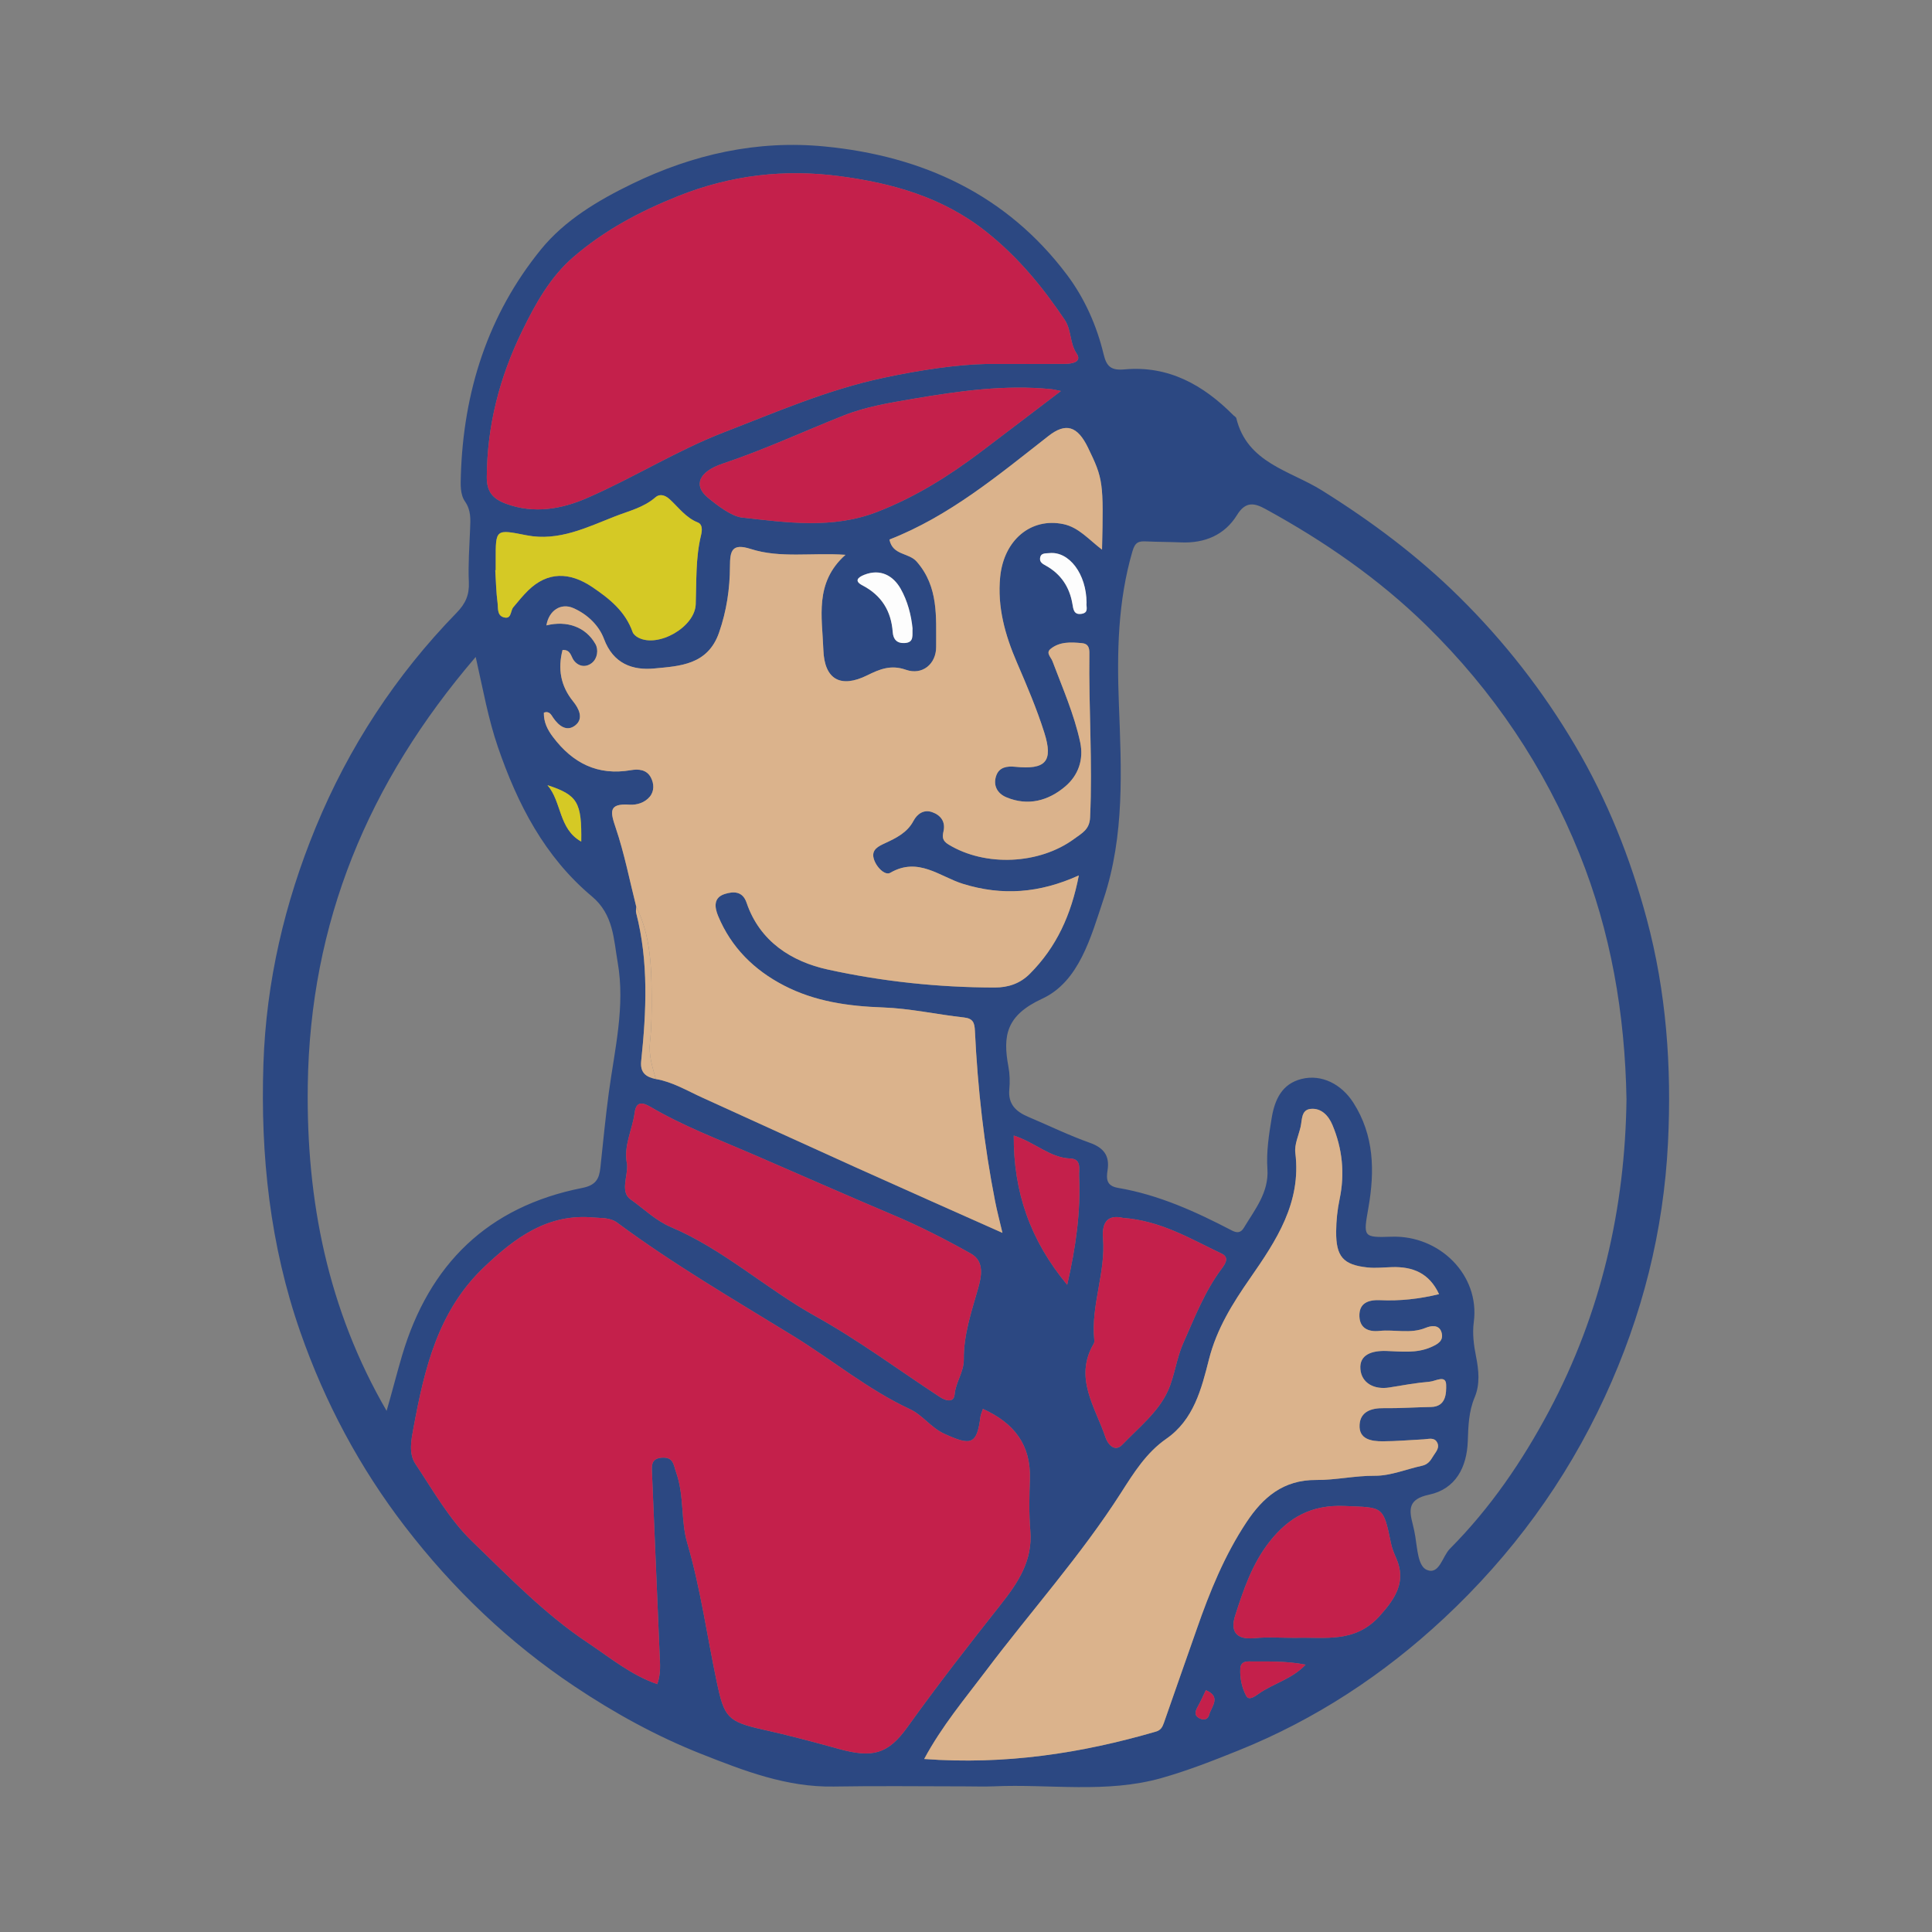
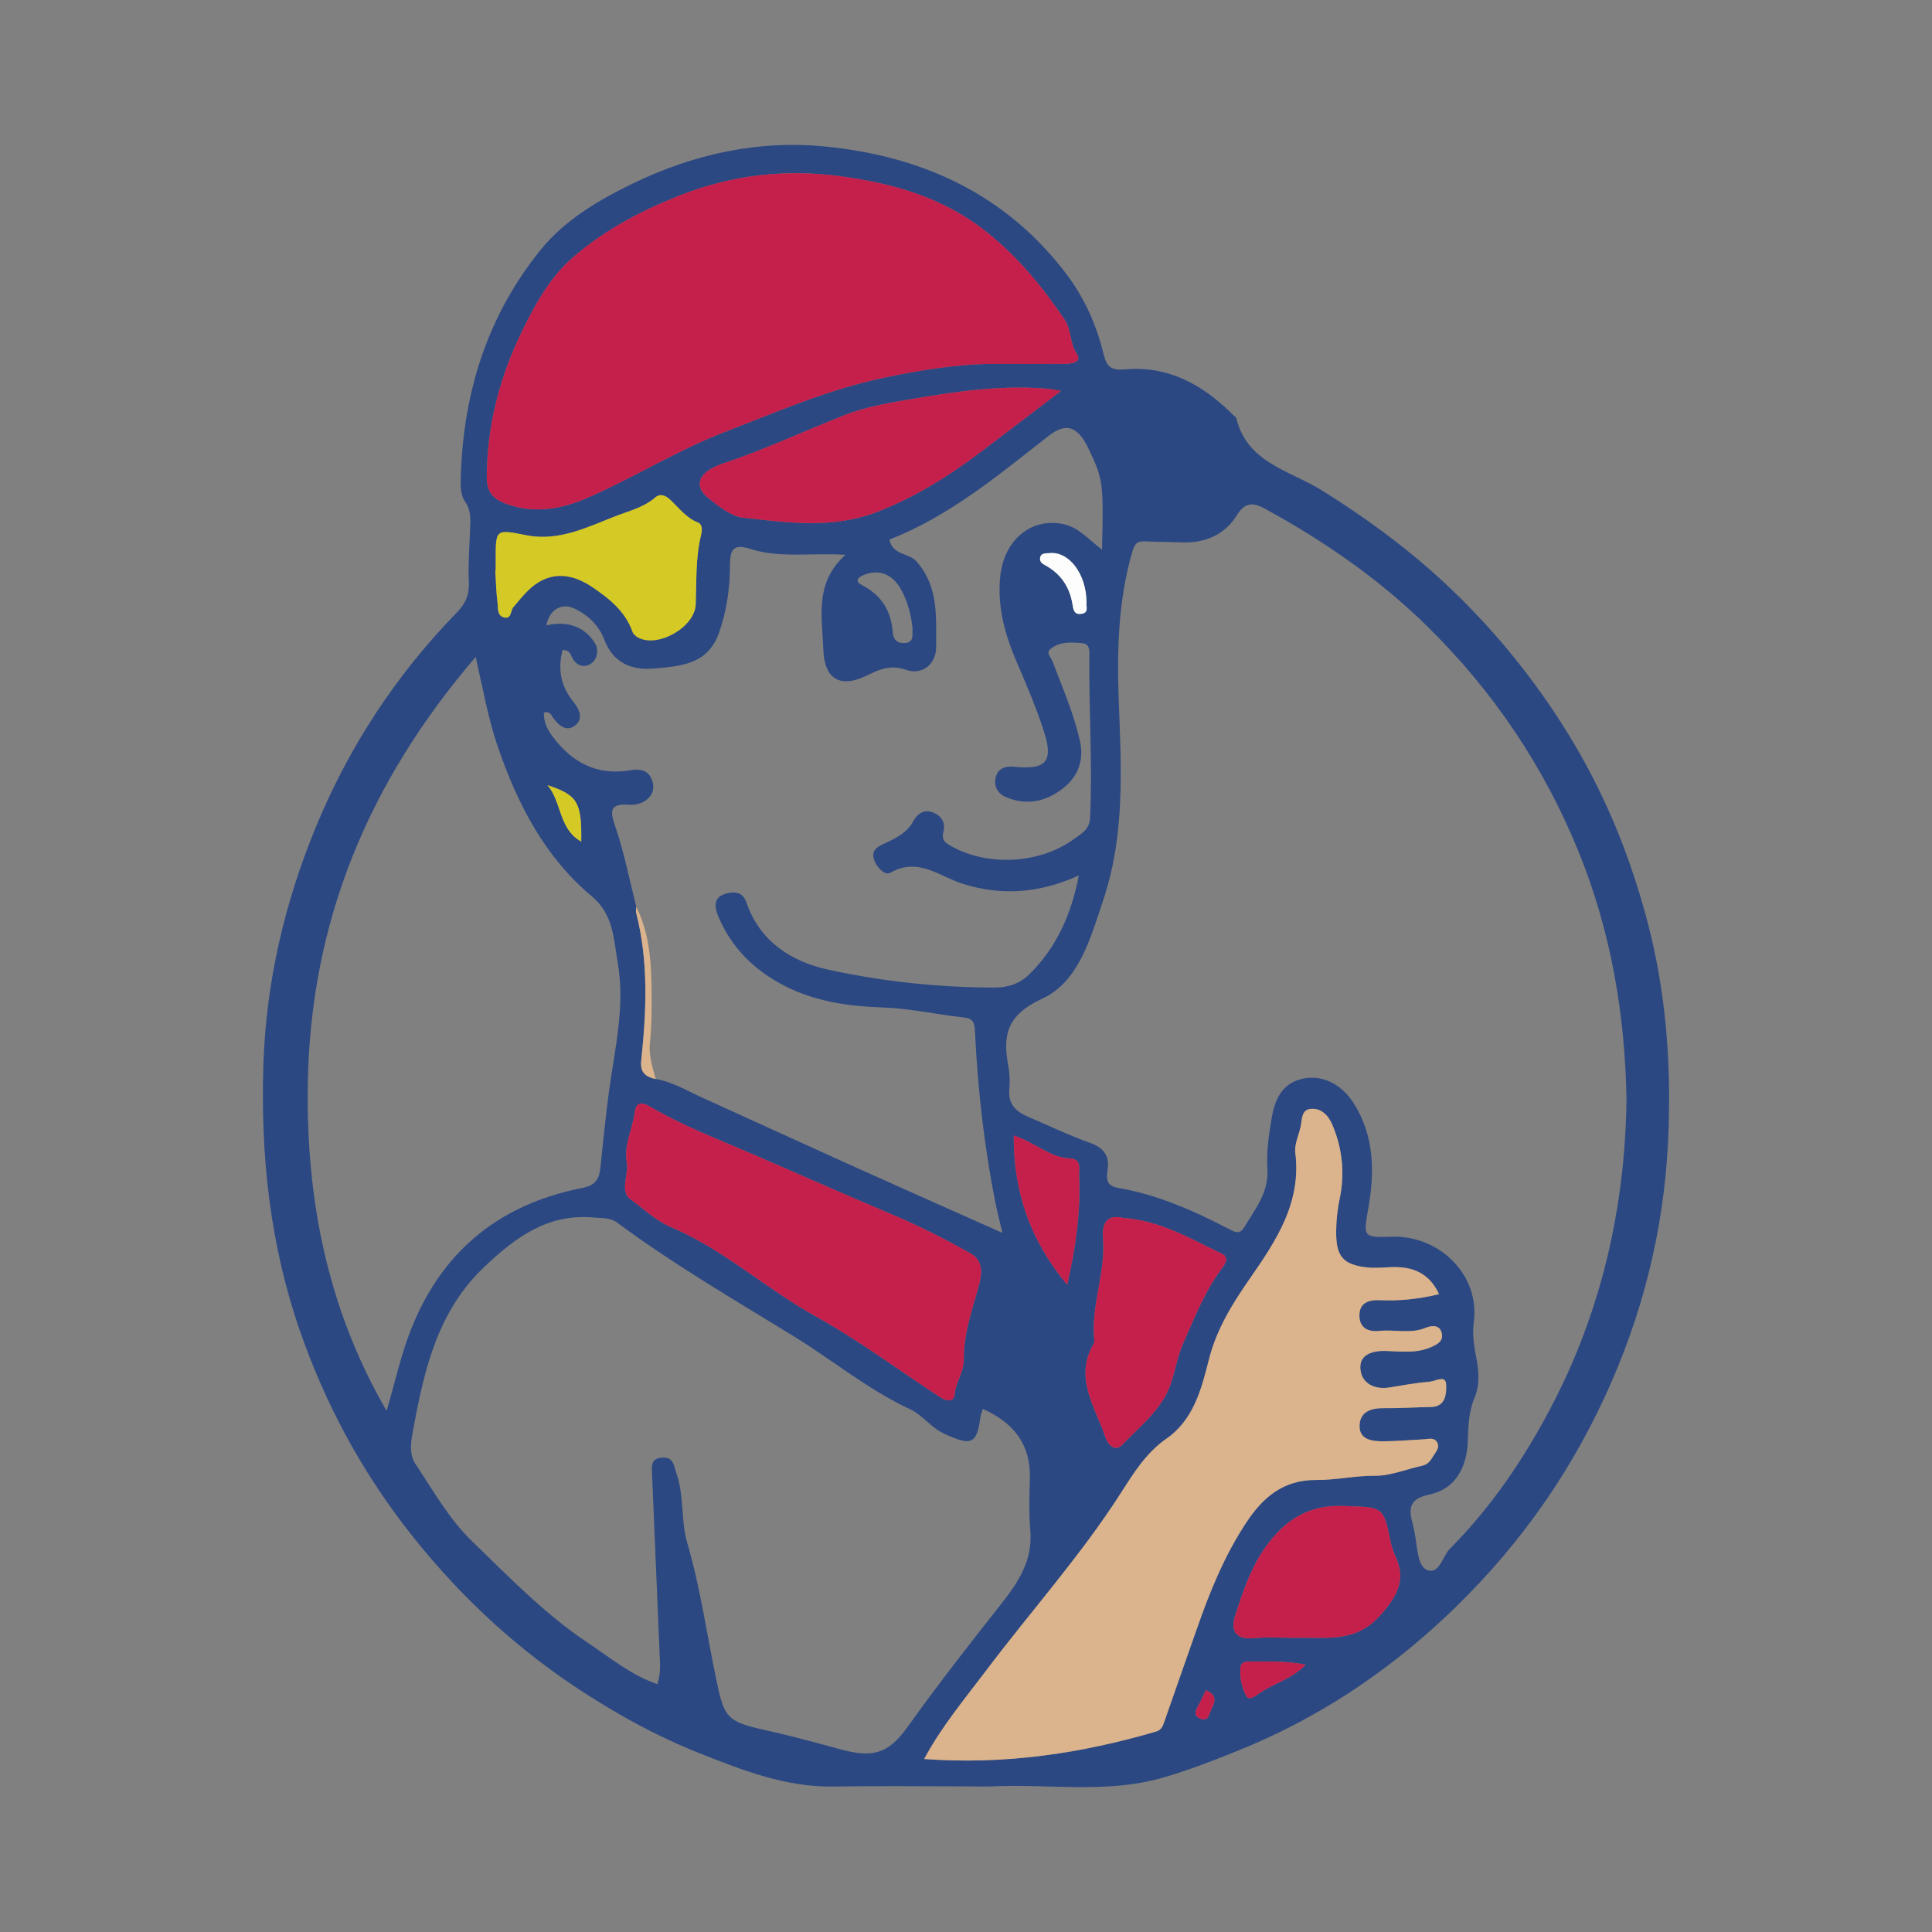
<svg xmlns="http://www.w3.org/2000/svg" version="1.1" id="Layer_1" x="0px" y="0px" width="200px" height="200px" viewBox="0 0 200 200" enable-background="new 0 0 200 200" xml:space="preserve">
  <rect x="0" y="0" width="200" height="200" fill="#808080" stroke="none" />
  <g>
    <path fill="#2C4882" d="M99.911,184.925c-4.537,0-9.075-0.063-13.611,0.017c-4.871,0.086-9.274-1.627-13.674-3.363   c-4.653-1.836-9.01-4.236-13.171-7.018c-6.768-4.525-12.563-10.077-17.514-16.511c-4.706-6.116-8.304-12.868-10.844-20.138   c-3.139-8.984-4.146-18.271-3.828-27.778c0.285-8.531,2.202-16.681,5.413-24.484c3.415-8.298,8.293-15.758,14.584-22.213   c0.927-0.951,1.328-1.851,1.269-3.169c-0.082-1.833,0.056-3.678,0.13-5.516c0.04-0.987,0.11-1.913-0.523-2.83   c-0.523-0.758-0.463-1.765-0.435-2.69c0.264-8.691,2.801-16.655,8.296-23.413c2.458-3.023,5.914-5.082,9.457-6.798   c6.287-3.046,12.926-4.536,19.904-3.858c10.154,0.986,18.849,4.98,25.098,13.298c1.804,2.401,3.072,5.237,3.784,8.213   c0.304,1.271,0.774,1.694,2.162,1.567c4.56-0.418,8.17,1.619,11.278,4.753c0.099,0.1,0.267,0.18,0.295,0.295   c1.127,4.649,5.558,5.415,8.852,7.472c5.126,3.201,9.906,6.765,14.234,11.041c4.695,4.638,8.677,9.75,12.007,15.401   c3.307,5.611,5.697,11.6,7.388,17.9c2.043,7.607,2.593,15.336,2.21,23.151c-0.451,9.199-2.663,17.946-6.54,26.343   c-4.054,8.779-9.65,16.395-16.661,22.938c-6.238,5.821-13.299,10.469-21.281,13.678c-2.625,1.056-5.25,2.088-7.962,2.853   c-5.702,1.61-11.558,0.599-17.341,0.855C101.897,184.962,100.903,184.925,99.911,184.925z M65.866,93.866   c-0.006,0.211-0.062,0.436-0.011,0.633c1.304,5.075,1.058,10.206,0.521,15.339c-0.127,1.217,0.5,1.654,1.51,1.864   c1.745,0.299,3.246,1.212,4.824,1.928c5.308,2.409,10.606,4.841,15.92,7.237c4.974,2.243,9.964,4.451,15.143,6.762   c-0.287-1.223-0.554-2.225-0.754-3.24c-1.15-5.836-1.811-11.732-2.096-17.669c-0.039-0.815-0.171-1.283-1.129-1.388   c-2.807-0.31-5.595-0.941-8.405-1.039c-3.584-0.126-7.03-0.612-10.229-2.268c-3.091-1.6-5.464-3.939-6.817-7.193   c-0.367-0.883-0.52-1.909,0.692-2.286c0.893-0.278,1.838-0.307,2.25,0.905c1.368,4.028,4.679,6.099,8.398,6.915   c5.654,1.242,11.457,1.857,17.284,1.865c1.379,0.002,2.61-0.388,3.638-1.418c2.759-2.762,4.286-6.101,5.075-10.187   c-4.083,1.852-7.941,2.128-11.99,0.876c-2.396-0.741-4.633-2.83-7.529-1.147c-0.568,0.33-1.52-0.654-1.729-1.534   c-0.21-0.881,0.516-1.218,1.175-1.524c1.162-0.54,2.305-1.093,2.95-2.307c0.407-0.766,1.096-1.207,1.927-0.919   c0.854,0.296,1.42,0.953,1.19,1.978c-0.131,0.586-0.145,0.975,0.519,1.379c3.806,2.318,9.409,2.069,13.02-0.596   c0.797-0.588,1.572-0.948,1.631-2.192c0.269-5.674-0.147-11.34-0.073-17.01c0.007-0.566-0.115-0.987-0.754-1.047   c-1.141-0.108-2.306-0.176-3.256,0.59c-0.525,0.423,0.027,0.839,0.193,1.281c1.039,2.763,2.241,5.474,2.865,8.375   c0.389,1.808-0.2,3.442-1.538,4.582c-1.75,1.489-3.857,2.068-6.105,1.126c-0.948-0.397-1.409-1.256-1.033-2.274   c0.314-0.85,1.116-0.967,1.943-0.883c3.151,0.32,3.969-0.534,3.023-3.524c-0.783-2.478-1.811-4.885-2.842-7.276   c-1.223-2.835-2.036-5.737-1.731-8.845c0.377-3.836,3.193-6.185,6.559-5.473c1.583,0.335,2.648,1.63,3.986,2.639   c0.166-6.978,0.117-7.321-1.451-10.555c-1.095-2.256-2.301-2.611-4.095-1.208c-5.189,4.058-10.259,8.298-16.461,10.719   c0.333,1.653,1.994,1.341,2.817,2.279c2.3,2.621,2.002,5.752,2.02,8.818c0.011,1.799-1.444,2.978-3.13,2.385   c-1.56-0.549-2.715-0.064-4.007,0.575c-2.749,1.358-4.434,0.442-4.541-2.642c-0.117-3.372-0.953-6.952,2.291-9.834   c-3.515-0.243-6.751,0.377-9.807-0.605c-1.969-0.632-2.144,0.217-2.151,1.784c-0.009,2.337-0.344,4.608-1.128,6.867   c-1.166,3.36-4.062,3.468-6.709,3.719c-2.227,0.211-4.242-0.475-5.204-3.057c-0.515-1.382-1.699-2.55-3.183-3.197   c-1.277-0.557-2.525,0.248-2.777,1.793c2.117-0.526,4.079,0.153,5.083,1.946c0.318,0.568,0.208,1.466-0.359,1.929   c-0.588,0.481-1.349,0.439-1.876-0.232c-0.325-0.413-0.311-1.138-1.178-1.097c-0.498,1.947-0.215,3.704,1.1,5.329   c0.572,0.707,1.121,1.757,0.226,2.469c-0.873,0.694-1.697,0.089-2.29-0.772c-0.192-0.278-0.396-0.761-0.971-0.534   c-0.02,0.984,0.375,1.76,0.943,2.514c2.037,2.701,4.624,4.03,8.066,3.435c0.787-0.136,1.623-0.066,2.058,0.738   c0.35,0.647,0.379,1.429-0.104,2.011c-0.515,0.62-1.339,0.877-2.109,0.825c-2.197-0.149-1.972,0.753-1.415,2.398   C64.639,88.356,65.176,91.137,65.866,93.866z M168.374,113.8c-0.155-8.856-1.622-17.341-4.871-25.412   c-3.607-8.959-8.916-16.857-15.84-23.637c-4.951-4.848-10.592-8.737-16.649-12.053c-1.121-0.614-2.058-0.85-2.955,0.61   c-1.274,2.072-3.341,2.943-5.792,2.84c-1.204-0.05-2.41-0.047-3.613-0.102c-0.767-0.035-1.143,0.058-1.423,1.019   c-1.512,5.181-1.609,10.444-1.406,15.776c0.258,6.791,0.619,13.605-1.582,20.222c-1.324,3.981-2.54,8.558-6.358,10.324   c-3.72,1.721-4.1,3.805-3.491,7.052c0.142,0.758,0.161,1.563,0.089,2.333c-0.145,1.539,0.699,2.311,1.967,2.846   c2.122,0.896,4.199,1.914,6.366,2.683c1.465,0.52,2.07,1.358,1.838,2.841c-0.146,0.932-0.101,1.627,1.097,1.83   c4.199,0.713,8.026,2.457,11.769,4.406c0.516,0.268,0.914,0.27,1.237-0.266c1.146-1.899,2.609-3.682,2.446-6.092   c-0.121-1.787,0.15-3.527,0.439-5.277c0.318-1.923,1.069-3.549,3.1-4.052c2.073-0.514,4.126,0.533,5.36,2.464   c2.159,3.38,2.215,7.08,1.56,10.841c-0.531,3.05-0.605,3.128,2.408,3.028c4.926-0.163,9.144,3.942,8.496,8.833   c-0.159,1.203-0.001,2.391,0.237,3.587c0.277,1.392,0.423,2.858-0.142,4.196c-0.626,1.482-0.662,2.985-0.716,4.546   c-0.093,2.699-1.256,4.965-4.019,5.545c-2.163,0.454-2.082,1.533-1.673,3.087c0.108,0.41,0.189,0.829,0.259,1.248   c0.21,1.252,0.274,3.071,1.196,3.449c1.304,0.535,1.594-1.395,2.393-2.198c4.189-4.209,7.501-9.077,10.267-14.271   C165.744,135.947,168.233,125.075,168.374,113.8z M101.753,145.85c-0.131,0.401-0.228,0.592-0.253,0.792   c-0.368,2.898-0.951,3.064-3.745,1.782c-1.405-0.645-2.242-1.934-3.551-2.544c-4.354-2.029-8.062-5.109-12.118-7.601   c-6.127-3.765-12.385-7.402-18.185-11.705c-0.738-0.547-1.605-0.459-2.444-0.536c-4.753-0.436-8.116,2.068-11.336,5.125   c-4.79,4.547-6.178,10.529-7.312,16.628c-0.226,1.214-0.535,2.653,0.195,3.749c1.835,2.757,3.511,5.743,5.858,8.007   c3.811,3.675,7.527,7.541,11.96,10.492c2.306,1.535,4.497,3.369,7.218,4.301c0.398-1.111,0.284-2.113,0.244-3.096   c-0.25-6.219-0.534-12.437-0.785-18.656c-0.03-0.749-0.174-1.619,1.034-1.691c1.196-0.071,1.178,0.72,1.478,1.576   c0.833,2.375,0.454,4.943,1.131,7.247c1.392,4.744,2.046,9.625,3.065,14.43c0.761,3.592,1.089,4.081,4.792,4.899   c2.623,0.579,5.241,1.283,7.828,1.996c3.474,0.958,5.081,0.576,7.108-2.254c3.078-4.296,6.325-8.474,9.606-12.62   c1.822-2.302,3.385-4.594,3.116-7.737c-0.15-1.76-0.102-3.544-0.045-5.314C106.726,149.613,105.037,147.34,101.753,145.85z    M40.022,146.051c0.569-1.949,1.043-3.847,1.6-5.727c2.807-9.478,8.899-15.422,18.658-17.35c1.372-0.271,1.742-0.912,1.867-2.061   c0.282-2.603,0.527-5.21,0.877-7.804c0.603-4.475,1.714-8.934,0.92-13.472c-0.422-2.412-0.421-4.959-2.673-6.845   c-4.876-4.085-7.695-9.529-9.735-15.481c-0.997-2.908-1.528-5.92-2.292-9.303c-11.172,13.027-17.144,27.51-17.383,44.347   C31.692,124.325,33.957,135.602,40.022,146.051z M102.167,37.675c3.249,0,5.657,0.009,8.066-0.005   c0.722-0.004,1.808-0.189,1.222-1.067c-0.745-1.116-0.51-2.418-1.254-3.521c-2.304-3.416-4.817-6.482-8.129-9.11   c-4.547-3.608-9.788-5.023-15.169-5.736c-5.627-0.746-11.2-0.138-16.722,2.073c-4.016,1.608-7.644,3.554-10.839,6.313   c-2.381,2.057-3.913,4.818-5.296,7.66c-2.33,4.785-3.624,9.775-3.653,15.111c-0.008,1.52,0.633,2.255,2.009,2.761   c2.89,1.063,5.743,0.538,8.324-0.58c4.819-2.089,9.326-4.935,14.211-6.822c5.399-2.085,10.706-4.402,16.49-5.635   C95.307,38.289,99.092,37.733,102.167,37.675z M95.671,182.09c8.345,0.618,16.238-0.573,24.009-2.842   c0.459-0.134,0.65-0.441,0.802-0.88c1.121-3.25,2.281-6.486,3.41-9.733c1.343-3.862,2.882-7.645,5.148-11.061   c1.689-2.546,3.789-4.397,7.23-4.368c1.996,0.016,3.999-0.452,6.054-0.436c1.629,0.012,3.26-0.684,4.896-1.039   c0.546-0.118,0.843-0.476,1.097-0.915c0.276-0.477,0.789-0.933,0.437-1.532c-0.304-0.517-0.883-0.308-1.364-0.284   c-1.415,0.069-2.829,0.199-4.243,0.203c-1.176,0.003-2.498-0.197-2.401-1.723c0.085-1.343,1.202-1.727,2.494-1.708   c1.628,0.024,3.258-0.095,4.888-0.121c1.599-0.026,1.594-1.464,1.579-2.296c-0.019-1.069-1.104-0.375-1.68-0.326   c-1.402,0.12-2.795,0.37-4.186,0.6c-1.59,0.263-2.892-0.458-3.012-1.894c-0.127-1.522,1.219-1.933,2.691-1.884   c1.538,0.051,3.117,0.264,4.612-0.393c0.691-0.304,1.358-0.65,1.095-1.536c-0.258-0.87-1.165-0.659-1.619-0.471   c-1.596,0.661-3.217,0.158-4.81,0.325c-1.19,0.125-2.034-0.312-2.071-1.521c-0.043-1.379,0.938-1.716,2.157-1.661   c2.03,0.092,4.028-0.125,6.088-0.624c-1.017-2.188-2.727-2.858-4.854-2.798c-0.846,0.024-1.701,0.125-2.536,0.037   c-2.544-0.268-3.281-1.129-3.262-3.722c0.008-1.131,0.124-2.246,0.36-3.368c0.551-2.621,0.292-5.213-0.754-7.683   c-0.4-0.944-1.148-1.758-2.252-1.642c-0.988,0.103-0.866,1.143-1.036,1.869c-0.208,0.893-0.651,1.823-0.544,2.681   c0.644,5.151-1.972,9.079-4.685,12.985c-1.809,2.605-3.453,5.226-4.258,8.404c-0.769,3.034-1.569,6.239-4.415,8.212   c-2.069,1.434-3.379,3.544-4.667,5.559c-4.181,6.542-9.366,12.3-14.014,18.474C99.871,175.875,97.518,178.657,95.671,182.09z    M64.916,120.532c0.094,1.228-0.737,2.858,0.355,3.625c1.376,0.966,2.586,2.191,4.198,2.876c5.45,2.315,9.834,6.38,14.979,9.24   c4.465,2.482,8.596,5.563,12.883,8.367c0.567,0.371,1.415,0.596,1.49-0.284c0.11-1.289,0.964-2.311,0.951-3.629   c-0.024-2.522,0.778-4.894,1.464-7.295c0.354-1.24,0.721-2.844-0.725-3.656c-2.582-1.449-5.233-2.81-7.959-3.962   c-4.904-2.073-9.778-4.235-14.66-6.343c-3.518-1.52-7.167-2.903-10.511-4.863c-0.763-0.447-1.514-0.7-1.68,0.571   C65.468,116.966,64.508,118.643,64.916,120.532z M109.825,40.478c-0.487-0.094-0.748-0.166-1.014-0.193   c-4.801-0.478-9.556,0.197-14.241,0.993c-2.411,0.409-4.921,0.816-7.234,1.735c-4.171,1.656-8.244,3.553-12.51,4.978   c-2.477,0.828-3.081,2.243-1.566,3.509c1.061,0.888,2.522,1.959,3.53,2.071c4.651,0.52,9.387,1.211,13.995-0.573   c3.915-1.516,7.385-3.679,10.74-6.213C104.221,44.748,106.918,42.69,109.825,40.478z M116.255,126.078   c-1.438-0.334-2.222,0.274-2.071,2.13c0.288,3.532-1.265,6.918-0.907,10.466c0.014,0.138,0.015,0.307-0.051,0.418   c-2.096,3.554,0.177,6.588,1.227,9.737c0.183,0.55,0.887,1.606,1.745,0.708c1.672-1.75,3.675-3.325,4.687-5.521   c0.715-1.553,0.872-3.327,1.617-5.002c1.18-2.654,2.212-5.342,3.966-7.684c0.422-0.564,0.794-1.181-0.017-1.563   C123.259,128.262,120.201,126.371,116.255,126.078z M51.316,59.025c-0.015,0.001-0.03,0.002-0.045,0.003   c0.072,1.129,0.09,2.266,0.238,3.385c0.068,0.516-0.069,1.261,0.594,1.478c0.869,0.284,0.714-0.645,1.031-1.024   c0.498-0.594,0.987-1.203,1.54-1.744c1.993-1.95,4.273-1.95,6.649-0.344c1.812,1.225,3.413,2.521,4.167,4.652   c0.083,0.234,0.352,0.449,0.587,0.574c2.041,1.081,5.857-1.073,5.944-3.445c0.088-2.393-0.023-4.793,0.548-7.147   c0.121-0.5,0.177-1.125-0.335-1.329c-1.239-0.493-1.989-1.555-2.901-2.394c-0.567-0.521-1.101-0.542-1.472-0.216   c-1.208,1.06-2.776,1.429-4.157,1.967c-2.916,1.137-5.866,2.629-9.191,1.973c-3.209-0.633-3.204-0.662-3.197,2.548   C51.317,58.317,51.316,58.671,51.316,59.025z M134.11,169.548c3.07-0.1,6.158,0.588,8.734-2.288   c1.645-1.836,2.738-3.548,1.698-5.945c-0.224-0.517-0.435-1.001-0.549-1.558c-0.803-3.932-0.823-3.687-4.81-3.857   c-3.405-0.145-5.773,1.166-7.766,3.703c-1.791,2.28-2.693,4.963-3.555,7.648c-0.523,1.629,0.105,2.518,2.009,2.329   C131.271,169.442,132.696,169.553,134.11,169.548z M110.475,133.001c0.899-3.912,1.405-7.557,1.234-11.266   c-0.032-0.687,0.28-1.759-0.907-1.805c-2.121-0.082-3.582-1.634-5.859-2.378C104.91,123.388,106.65,128.403,110.475,133.001z    M94.464,65.048c-0.131-1.37-0.518-2.852-1.232-4.106c-0.76-1.335-2.081-2.109-3.77-1.436c-0.63,0.251-1.071,0.628-0.192,1.086   c1.978,1.031,2.984,2.645,3.144,4.844c0.053,0.727,0.415,1.175,1.23,1.132C94.652,66.515,94.423,65.775,94.464,65.048z    M135.155,172.327c-2.008-0.399-3.963-0.323-5.912-0.335c-0.488-0.003-0.818,0.199-0.847,0.726   c-0.056,1.006,0.162,2.002,0.618,2.849c0.268,0.497,0.87,0.062,1.278-0.227C131.816,174.262,133.734,173.832,135.155,172.327z    M112.48,62.402c-0.009-2.98-1.805-5.355-3.852-5.144c-0.408,0.042-0.913-0.043-0.963,0.556c-0.034,0.404,0.284,0.567,0.615,0.751   c1.545,0.862,2.436,2.201,2.733,3.938c0.097,0.57,0.145,1.185,0.976,1.038C112.749,63.406,112.409,62.788,112.48,62.402z    M56.673,81.282c1.486,1.712,1.142,4.535,3.497,5.838C60.229,83.052,59.797,82.3,56.673,81.282z M124.83,174.969   c-0.269,0.554-0.507,1.109-0.801,1.631c-0.261,0.464-0.475,0.938,0.101,1.256c0.362,0.2,0.881,0.237,1.035-0.325   C125.403,176.66,126.464,175.657,124.83,174.969z" />
-     <path fill="#DBB38C" d="M65.866,93.866c-0.69-2.729-1.227-5.51-2.127-8.168c-0.557-1.645-0.783-2.547,1.415-2.398   c0.77,0.052,1.594-0.205,2.109-0.825c0.484-0.582,0.455-1.364,0.104-2.011c-0.435-0.803-1.271-0.874-2.058-0.738   c-3.442,0.596-6.029-0.734-8.066-3.435c-0.568-0.754-0.962-1.53-0.943-2.514c0.574-0.228,0.779,0.255,0.971,0.534   c0.594,0.861,1.418,1.466,2.29,0.772c0.895-0.712,0.346-1.762-0.226-2.469c-1.315-1.626-1.598-3.382-1.1-5.329   c0.868-0.041,0.854,0.684,1.178,1.097c0.527,0.672,1.288,0.713,1.876,0.232c0.567-0.463,0.677-1.361,0.359-1.929   c-1.004-1.793-2.966-2.472-5.083-1.946c0.252-1.545,1.5-2.35,2.777-1.793c1.484,0.647,2.668,1.815,3.183,3.197   c0.962,2.583,2.977,3.268,5.204,3.057c2.647-0.25,5.544-0.359,6.709-3.719c0.784-2.258,1.119-4.53,1.128-6.867   c0.006-1.567,0.182-2.416,2.151-1.784c3.056,0.981,6.292,0.362,9.807,0.605c-3.244,2.882-2.409,6.462-2.291,9.834   c0.107,3.084,1.792,3.999,4.541,2.642c1.292-0.638,2.447-1.123,4.007-0.575c1.686,0.593,3.141-0.585,3.13-2.385   c-0.018-3.066,0.279-6.196-2.02-8.818c-0.823-0.938-2.484-0.626-2.817-2.279c6.202-2.421,11.271-6.661,16.461-10.719   c1.794-1.403,3.001-1.049,4.095,1.208c1.569,3.234,1.617,3.577,1.451,10.555c-1.338-1.009-2.402-2.304-3.986-2.639   c-3.366-0.712-6.182,1.637-6.559,5.473c-0.305,3.108,0.508,6.01,1.731,8.845c1.031,2.39,2.059,4.798,2.842,7.276   c0.945,2.991,0.128,3.844-3.023,3.524c-0.827-0.084-1.628,0.033-1.943,0.883c-0.377,1.018,0.085,1.877,1.033,2.274   c2.247,0.943,4.355,0.363,6.105-1.126c1.339-1.139,1.928-2.774,1.538-4.582c-0.625-2.901-1.827-5.613-2.865-8.375   c-0.166-0.442-0.718-0.858-0.193-1.281c0.95-0.766,2.115-0.699,3.256-0.59c0.639,0.061,0.761,0.482,0.754,1.047   c-0.075,5.67,0.341,11.336,0.073,17.01c-0.059,1.244-0.834,1.604-1.631,2.192c-3.611,2.665-9.214,2.914-13.02,0.596   c-0.664-0.404-0.65-0.793-0.519-1.379c0.23-1.026-0.337-1.682-1.19-1.978c-0.831-0.288-1.521,0.153-1.927,0.919   c-0.645,1.214-1.788,1.767-2.95,2.307c-0.66,0.307-1.385,0.643-1.175,1.524c0.21,0.88,1.162,1.864,1.729,1.534   c2.896-1.683,5.133,0.407,7.529,1.147c4.049,1.252,7.907,0.976,11.99-0.876c-0.789,4.086-2.317,7.425-5.075,10.187   c-1.029,1.03-2.259,1.42-3.638,1.418c-5.827-0.008-11.63-0.624-17.284-1.865c-3.719-0.817-7.03-2.887-8.398-6.915   c-0.412-1.212-1.357-1.183-2.25-0.905c-1.213,0.378-1.06,1.403-0.692,2.286c1.353,3.254,3.725,5.593,6.817,7.193   c3.199,1.656,6.645,2.142,10.229,2.268c2.81,0.099,5.598,0.73,8.405,1.039c0.958,0.106,1.09,0.573,1.129,1.388   c0.285,5.938,0.946,11.834,2.096,17.669c0.2,1.015,0.468,2.018,0.754,3.24c-5.179-2.311-10.169-4.519-15.143-6.762   c-5.314-2.396-10.612-4.828-15.92-7.237c-1.578-0.716-3.079-1.629-4.821-1.927c-0.354-1.244-0.75-2.454-0.603-3.813   c0.175-1.609,0.179-3.243,0.17-4.865C67.441,99.887,67.307,96.76,65.866,93.866z" />
-     <path fill="#C4204B" d="M101.753,145.85c3.284,1.49,4.973,3.764,4.858,7.27c-0.058,1.77-0.106,3.554,0.045,5.314   c0.269,3.143-1.294,5.435-3.116,7.737c-3.28,4.145-6.528,8.324-9.606,12.62c-2.027,2.83-3.634,3.211-7.108,2.254   c-2.587-0.713-5.205-1.417-7.828-1.996c-3.703-0.818-4.031-1.307-4.792-4.899c-1.018-4.806-1.673-9.686-3.065-14.43   c-0.676-2.304-0.297-4.872-1.131-7.247c-0.3-0.856-0.282-1.647-1.478-1.576c-1.208,0.072-1.065,0.942-1.034,1.691   c0.251,6.219,0.536,12.437,0.785,18.656c0.039,0.983,0.153,1.985-0.244,3.096c-2.721-0.932-4.912-2.766-7.218-4.301   c-4.433-2.951-8.15-6.817-11.96-10.492c-2.347-2.264-4.024-5.25-5.858-8.007c-0.729-1.096-0.42-2.535-0.195-3.749   c1.134-6.1,2.523-12.081,7.312-16.628c3.22-3.056,6.582-5.561,11.336-5.125c0.84,0.077,1.707-0.012,2.444,0.536   c5.801,4.303,12.058,7.941,18.185,11.705c4.056,2.492,7.764,5.573,12.118,7.601c1.309,0.61,2.146,1.899,3.551,2.544   c2.793,1.282,3.377,1.117,3.745-1.782C101.526,146.442,101.622,146.251,101.753,145.85z" />
    <path fill="#C4204B" d="M102.167,37.675c-3.075,0.058-6.86,0.613-10.741,1.441c-5.785,1.233-11.092,3.55-16.49,5.635   c-4.885,1.887-9.392,4.733-14.211,6.822c-2.58,1.119-5.434,1.644-8.324,0.58c-1.376-0.506-2.017-1.241-2.009-2.761   c0.029-5.335,1.323-10.325,3.653-15.111c1.384-2.842,2.915-5.602,5.296-7.66c3.194-2.759,6.823-4.705,10.839-6.313   c5.522-2.211,11.095-2.818,16.722-2.073c5.381,0.713,10.622,2.128,15.169,5.736c3.312,2.628,5.826,5.694,8.129,9.11   c0.744,1.103,0.508,2.405,1.254,3.521c0.586,0.877-0.5,1.062-1.222,1.067C107.825,37.684,105.416,37.675,102.167,37.675z" />
    <path fill="#DBB38C" d="M95.671,182.09c1.847-3.433,4.2-6.215,6.381-9.112c4.648-6.174,9.833-11.932,14.014-18.474   c1.288-2.015,2.598-4.124,4.667-5.559c2.846-1.973,3.646-5.178,4.415-8.212c0.805-3.179,2.449-5.8,4.258-8.404   c2.713-3.906,5.329-7.834,4.685-12.985c-0.107-0.858,0.336-1.789,0.544-2.681c0.169-0.727,0.048-1.766,1.036-1.869   c1.104-0.116,1.853,0.698,2.252,1.642c1.045,2.47,1.304,5.062,0.754,7.683c-0.236,1.123-0.351,2.237-0.36,3.368   c-0.019,2.594,0.718,3.454,3.262,3.722c0.835,0.088,1.69-0.013,2.536-0.037c2.127-0.06,3.837,0.61,4.854,2.798   c-2.059,0.499-4.058,0.716-6.088,0.624c-1.219-0.056-2.2,0.282-2.157,1.661c0.038,1.209,0.881,1.646,2.071,1.521   c1.593-0.167,3.215,0.337,4.81-0.325c0.454-0.188,1.361-0.399,1.619,0.471c0.263,0.886-0.404,1.232-1.095,1.536   c-1.496,0.657-3.074,0.444-4.612,0.393c-1.472-0.049-2.818,0.362-2.691,1.884c0.12,1.435,1.422,2.157,3.012,1.894   c1.391-0.23,2.783-0.48,4.186-0.6c0.576-0.049,1.661-0.743,1.68,0.326c0.015,0.832,0.021,2.27-1.579,2.296   c-1.63,0.026-3.259,0.145-4.888,0.121c-1.292-0.019-2.409,0.365-2.494,1.708c-0.097,1.526,1.225,1.726,2.401,1.723   c1.415-0.004,2.829-0.133,4.243-0.203c0.481-0.024,1.059-0.233,1.364,0.284c0.352,0.599-0.161,1.054-0.437,1.532   c-0.254,0.439-0.551,0.797-1.097,0.915c-1.636,0.355-3.267,1.051-4.896,1.039c-2.055-0.015-4.058,0.453-6.054,0.436   c-3.441-0.028-5.541,1.822-7.23,4.368c-2.266,3.416-3.806,7.199-5.148,11.061c-1.129,3.247-2.289,6.483-3.41,9.733   c-0.151,0.439-0.343,0.746-0.802,0.88C111.909,181.517,104.016,182.709,95.671,182.09z" />
    <path fill="#C4204B" d="M64.916,120.532c-0.408-1.889,0.552-3.566,0.785-5.354c0.166-1.272,0.916-1.019,1.68-0.571   c3.344,1.96,6.993,3.343,10.511,4.863c4.882,2.109,9.756,4.27,14.66,6.343c2.726,1.152,5.377,2.513,7.959,3.962   c1.446,0.812,1.08,2.416,0.725,3.656c-0.686,2.402-1.489,4.774-1.464,7.295c0.013,1.318-0.841,2.34-0.951,3.629   c-0.075,0.88-0.923,0.655-1.49,0.284c-4.287-2.803-8.418-5.884-12.883-8.367c-5.145-2.86-9.529-6.925-14.979-9.24   c-1.612-0.685-2.823-1.909-4.198-2.876C64.179,123.39,65.01,121.76,64.916,120.532z" />
    <path fill="#C4204B" d="M109.825,40.478c-2.907,2.211-5.604,4.27-8.301,6.307c-3.355,2.534-6.825,4.696-10.74,6.213   c-4.608,1.785-9.344,1.093-13.995,0.573c-1.007-0.113-2.468-1.183-3.53-2.071c-1.514-1.266-0.91-2.682,1.566-3.509   c4.266-1.426,8.339-3.323,12.51-4.978c2.313-0.918,4.823-1.325,7.234-1.735c4.685-0.796,9.44-1.471,14.241-0.993   C109.076,40.312,109.337,40.384,109.825,40.478z" />
    <path fill="#C4204B" d="M116.255,126.078c3.947,0.293,7.005,2.184,10.196,3.688c0.812,0.382,0.439,1,0.017,1.563   c-1.753,2.342-2.785,5.03-3.966,7.684c-0.745,1.675-0.902,3.449-1.617,5.002c-1.012,2.196-3.015,3.772-4.687,5.521   c-0.858,0.898-1.562-0.159-1.745-0.708c-1.05-3.149-3.323-6.183-1.227-9.737c0.066-0.111,0.065-0.28,0.051-0.418   c-0.358-3.548,1.196-6.934,0.907-10.466C114.032,126.353,114.816,125.744,116.255,126.078z" />
    <path fill="#D5C925" d="M51.316,59.025c0-0.354,0.001-0.709,0-1.063c-0.006-3.211-0.012-3.182,3.197-2.548   c3.325,0.656,6.275-0.836,9.191-1.973c1.381-0.538,2.949-0.907,4.157-1.967c0.371-0.326,0.906-0.305,1.472,0.216   c0.912,0.839,1.663,1.901,2.901,2.394c0.512,0.204,0.456,0.83,0.335,1.329c-0.571,2.354-0.46,4.754-0.548,7.147   c-0.088,2.371-3.903,4.526-5.944,3.445c-0.235-0.125-0.504-0.34-0.587-0.574c-0.754-2.131-2.355-3.427-4.167-4.652   c-2.375-1.606-4.656-1.606-6.649,0.344c-0.553,0.541-1.042,1.149-1.54,1.744c-0.318,0.379-0.163,1.308-1.031,1.024   c-0.662-0.217-0.525-0.962-0.594-1.478c-0.148-1.119-0.167-2.255-0.238-3.385C51.286,59.027,51.301,59.026,51.316,59.025z" />
    <path fill="#C4204B" d="M134.11,169.551c-1.414,0.003-2.839-0.109-4.239,0.03c-1.903,0.189-2.531-0.7-2.009-2.329   c0.862-2.685,1.764-5.368,3.555-7.648c1.993-2.537,4.361-3.848,7.766-3.703c3.987,0.17,4.007-0.075,4.81,3.857   c0.114,0.556,0.324,1.04,0.549,1.558c1.04,2.397-0.054,4.109-1.698,5.945C140.268,170.137,137.18,169.448,134.11,169.551z" />
    <path fill="#C4204B" d="M110.475,133.001c-3.825-4.597-5.566-9.612-5.532-15.449c2.277,0.744,3.738,2.296,5.859,2.378   c1.187,0.046,0.875,1.118,0.907,1.805C111.88,125.444,111.375,129.089,110.475,133.001z" />
-     <path fill="#FDFDFD" d="M94.464,65.048c-0.04,0.727,0.189,1.467-0.82,1.52c-0.815,0.043-1.177-0.405-1.23-1.132   c-0.16-2.199-1.166-3.813-3.144-4.844c-0.88-0.459-0.438-0.835,0.192-1.086c1.69-0.673,3.01,0.101,3.77,1.436   C93.945,62.196,94.332,63.678,94.464,65.048z" />
    <path fill="#C4204B" d="M135.155,172.327c-1.421,1.505-3.34,1.935-4.862,3.013c-0.408,0.289-1.011,0.724-1.278,0.227   c-0.456-0.847-0.674-1.843-0.618-2.849c0.029-0.527,0.36-0.729,0.847-0.726C131.192,172.004,133.147,171.928,135.155,172.327z" />
    <path fill="#DBB38C" d="M65.866,93.866c1.44,2.894,1.574,6.021,1.59,9.158c0.008,1.622,0.004,3.256-0.17,4.865   c-0.147,1.358,0.249,2.568,0.603,3.813c-1.013-0.21-1.641-0.647-1.513-1.864c0.538-5.133,0.784-10.264-0.521-15.339   C65.805,94.302,65.86,94.077,65.866,93.866z" />
    <path fill="#FDFDFD" d="M112.48,62.402c-0.07,0.386,0.269,1.004-0.491,1.138c-0.831,0.147-0.879-0.468-0.976-1.038   c-0.297-1.737-1.189-3.076-2.733-3.938c-0.33-0.184-0.649-0.347-0.615-0.751c0.05-0.599,0.555-0.514,0.963-0.556   C110.675,57.047,112.471,59.422,112.48,62.402z" />
    <path fill="#D5C925" d="M56.673,81.282c3.124,1.018,3.556,1.77,3.497,5.838C57.816,85.817,58.159,82.993,56.673,81.282z" />
    <path fill="#C4204B" d="M124.83,174.969c1.634,0.688,0.574,1.691,0.334,2.563c-0.154,0.562-0.673,0.525-1.035,0.325   c-0.575-0.318-0.362-0.792-0.101-1.256C124.323,176.078,124.561,175.524,124.83,174.969z" />
  </g>
</svg>